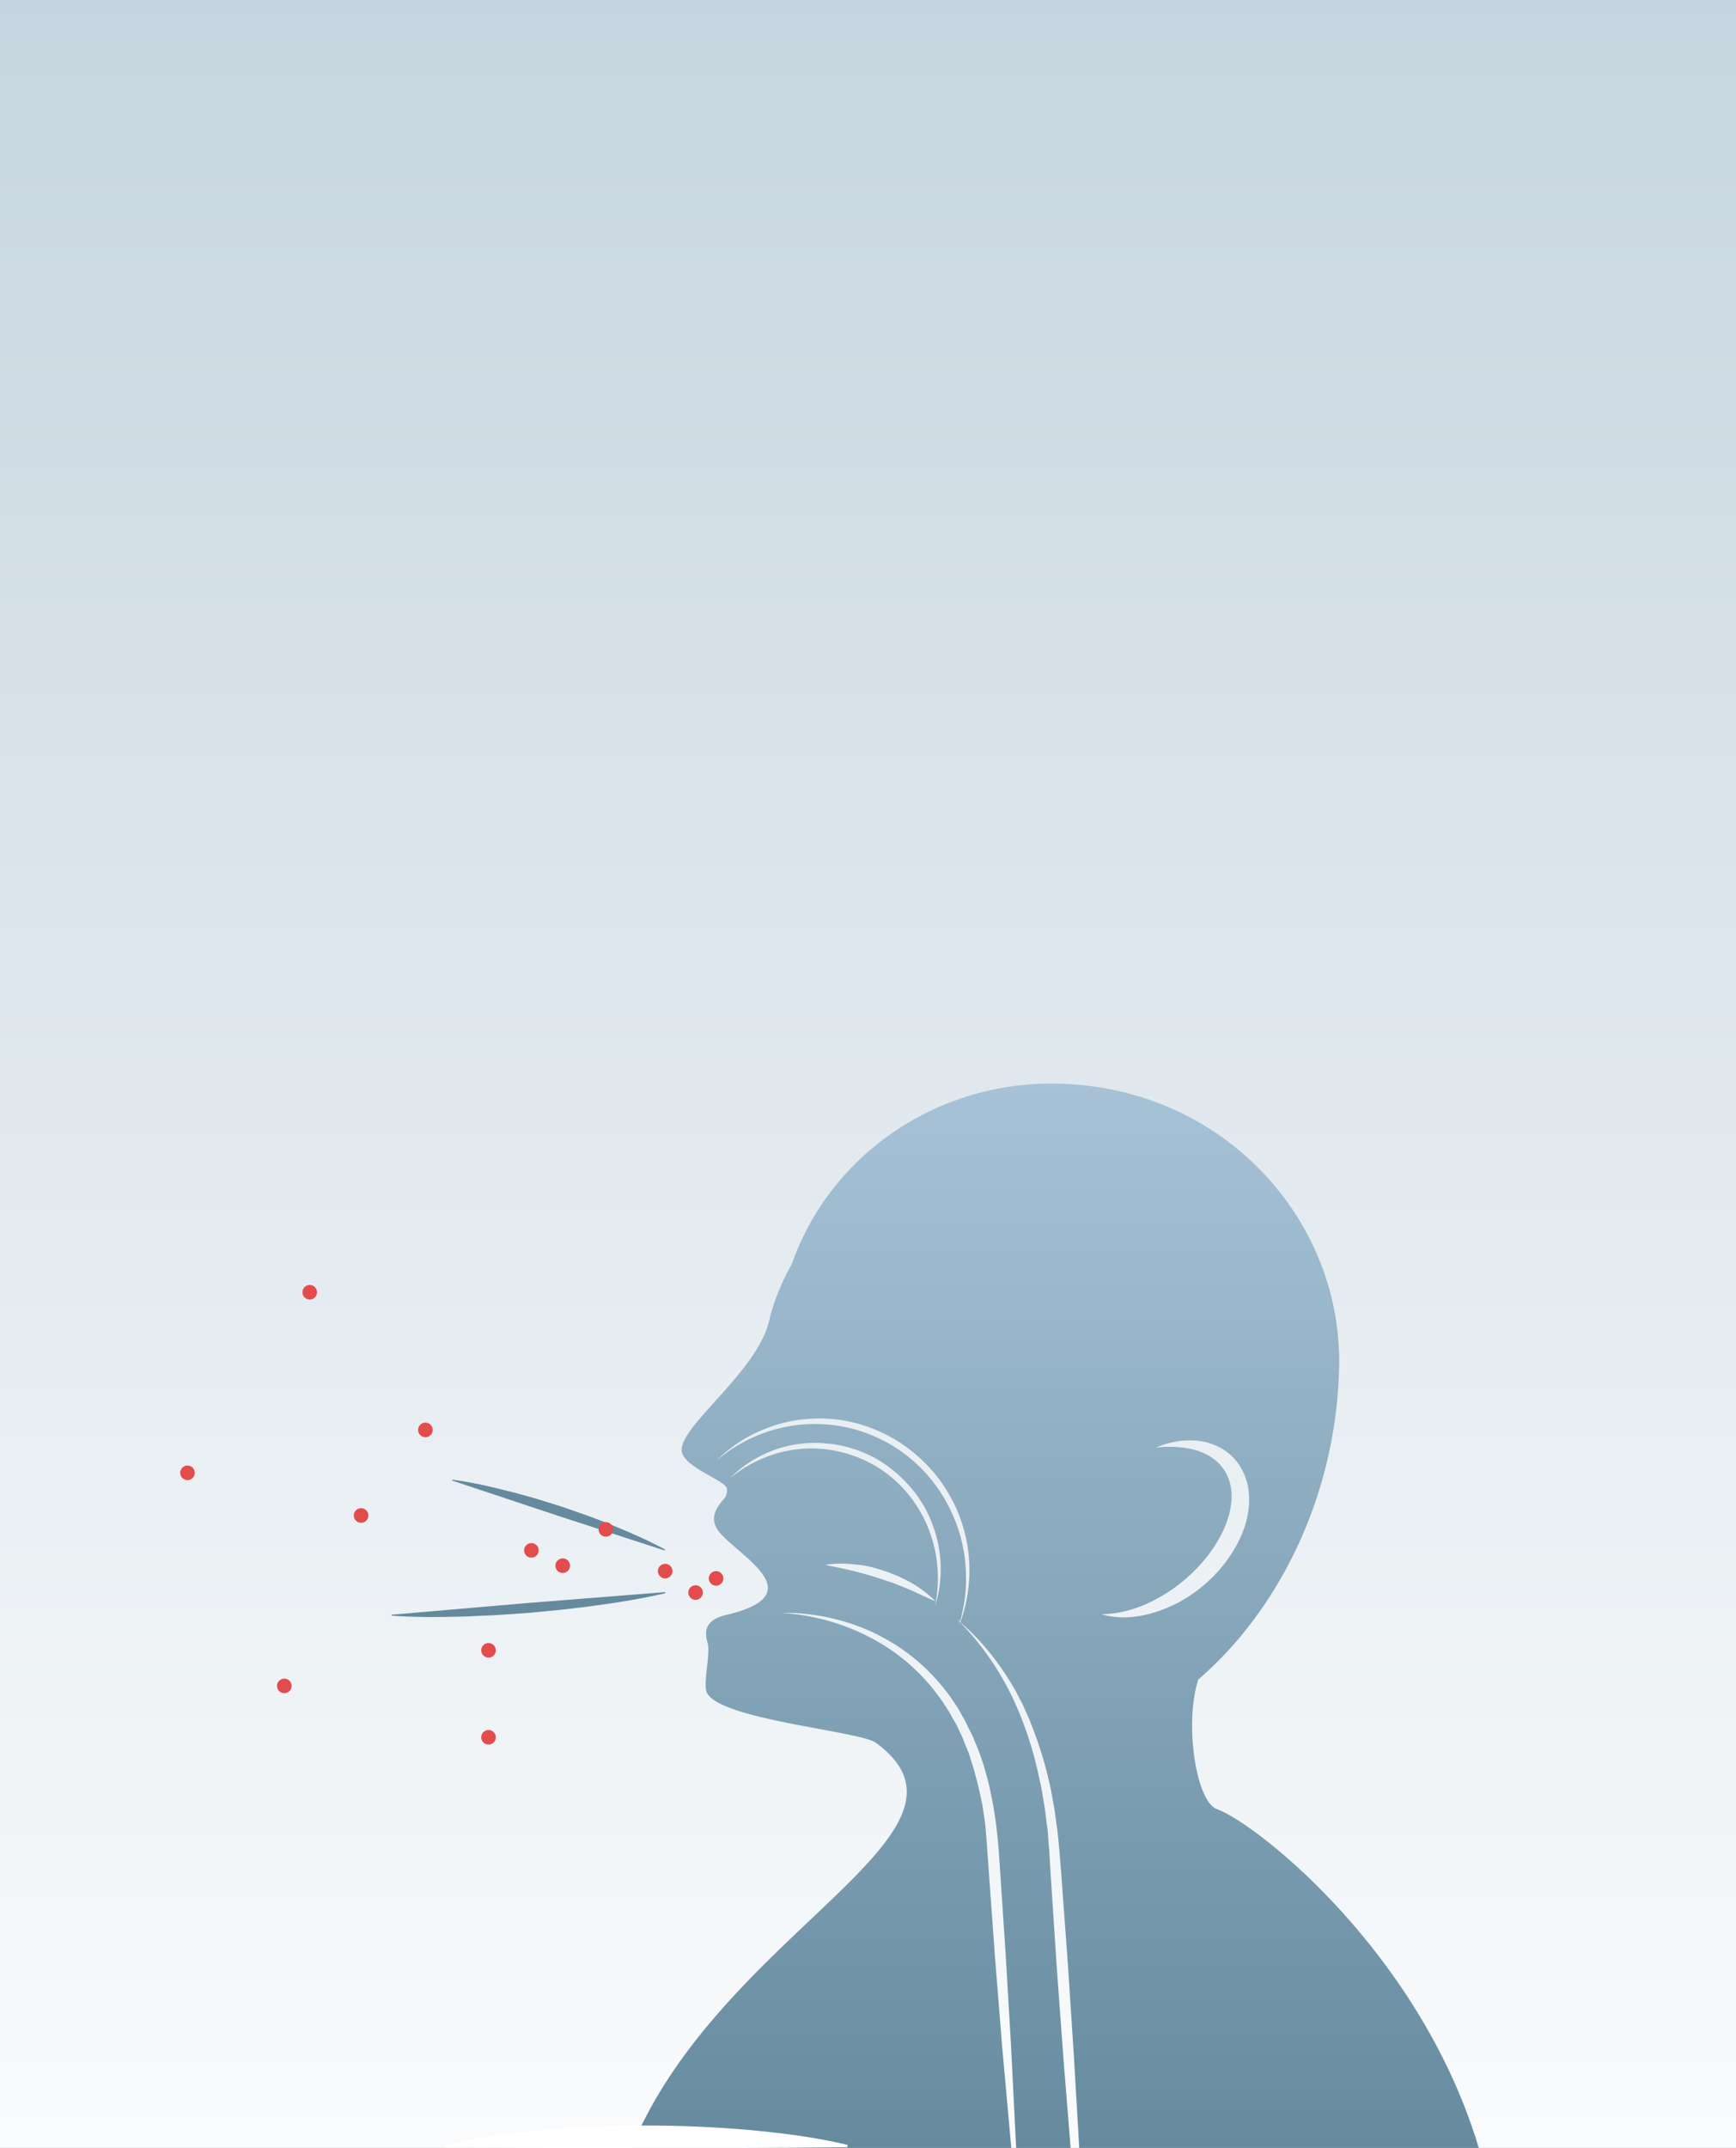
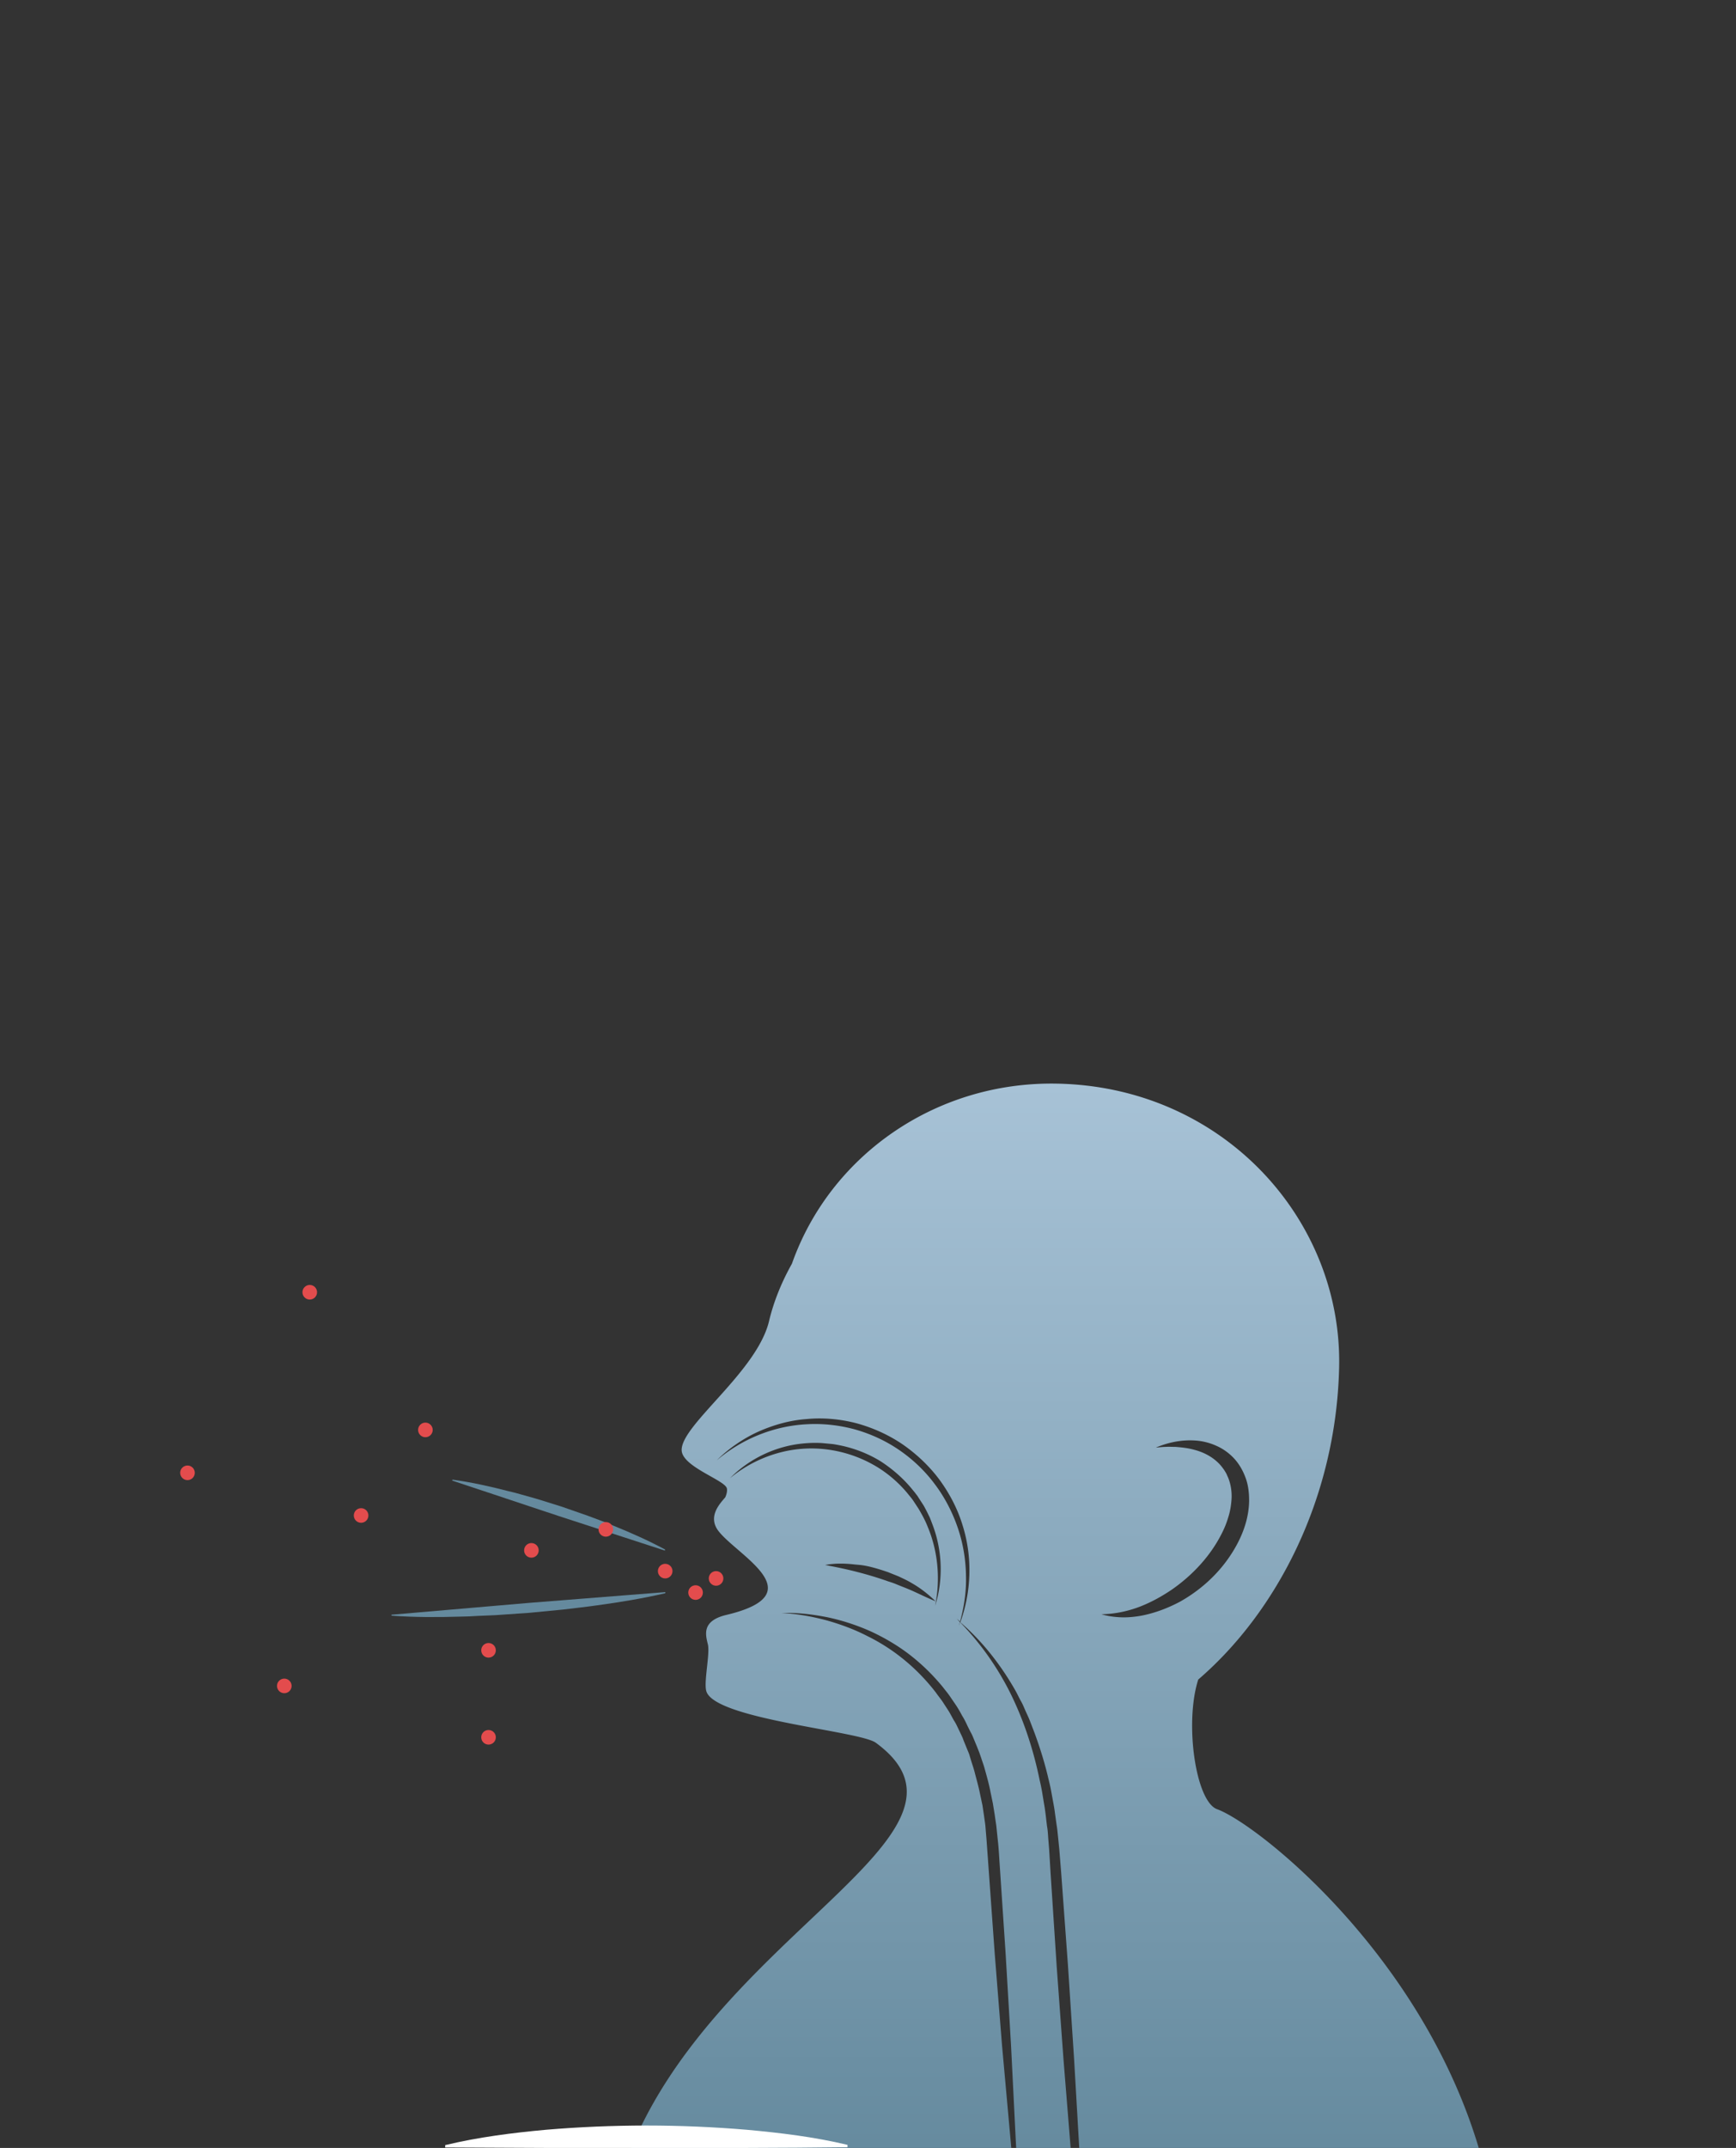
<svg xmlns="http://www.w3.org/2000/svg" version="1.1" viewBox="0 0 737 911.2">
  <rect x="0" y="0" width="737" height="911.2" fill="#333333" stroke="none" />
  <linearGradient id="A" x1="368.5" x2="368.5" y1="917.5" y2="-1036.2" gradientTransform="translate(0,90)" gradientUnits="userSpaceOnUse">
    <stop stop-color="#fff" offset="0" />
    <stop stop-color="#91aec2" offset="1" />
  </linearGradient>
-   <path d="m737 1007.5h-737v-1953.7h737z" fill="url(#A)" />
+   <path d="m737 1007.5h-737h737z" fill="url(#A)" />
  <linearGradient id="B" x1="447.6" x2="447.6" y1="459.68" y2="917.6" gradientUnits="userSpaceOnUse">
    <stop stop-color="#a7c2d6" offset="0" />
    <stop stop-color="#658a9e" offset="1" />
  </linearGradient>
  <path d="M516.7 767.5c-9.1-3.3-13.9-36.6-8-55 33.4-28.7 58.4-76.8 59.8-131.9 1.7-63-49.2-119.7-120-120.9-51.3-.9-96.1 30.5-112.3 76.4-4.5 8-7.8 16.3-9.7 24.3-5.1 21.6-37.8 44.4-37.1 55 .5 7 18.7 12.6 19.2 16.1.3 1.6-.7 3.7-.7 3.7-2.3 2.7-7.4 8-3.1 14 7.6 10.4 41.5 26.9 3.5 35.9-10.4 2.5-8.8 8.3-7.8 12.4 1 3.8-1.7 15.6-.7 19.7 2.8 12.1 64.9 17 72 22.1 53.5 39.1-71.2 81.9-106.2 178.2h164.3l-4.5-49.8-3.1-38.9-3.5-48.6-.4-4.8c-.1-1.6-.4-3.2-.6-4.8l-.7-4.7-1-4.7c-.6-3.1-1.5-6.2-2.3-9.3-.4-1.6-.9-3-1.4-4.6l-.7-2.3c-.2-.8-.5-1.5-.8-2.2l-1.8-4.4-.4-1.1-.5-1.1-1-2.1c-.7-1.4-1.3-2.9-2.2-4.2-.8-1.4-1.5-2.8-2.3-4.1l-2.6-4c-.9-1.3-1.9-2.5-2.8-3.8-7.7-10-17.6-18.3-29-23.9-5.6-2.9-11.6-5.1-17.7-6.8-3.1-.8-6.2-1.5-9.3-2s-6.3-.9-9.5-1c6.4-.3 12.8.5 19.1 1.7 6.3 1.3 12.5 3.3 18.4 5.9 5.9 2.7 11.6 6 16.8 10s9.9 8.6 14.1 13.7c1 1.3 2.1 2.6 3 3.9l2.8 4.1c.9 1.4 1.7 2.8 2.5 4.3.9 1.4 1.6 2.9 2.3 4.4l1.1 2.2.6 1.1.5 1.1 1.9 4.6.9 2.3.8 2.3c.5 1.6 1.1 3.1 1.5 4.7.9 3.2 1.8 6.4 2.4 9.6l1 4.8.8 4.9c.2 1.6.5 3.3.7 4.9l.5 4.9c.4 3.3.6 6.5.8 9.8l2.6 38.9 2.3 38.9 2.5 50H455l-.3-4-3.2-39.6-2.9-39.6-2.6-39.7-.6-9.9-.4-4.9c-.1-1.6-.2-3.3-.5-4.9-.4-3.2-.7-6.5-1.3-9.7l-.8-4.9c-.3-1.6-.6-3.2-1-4.8-2.6-12.8-6.7-25.4-12.5-37.1-5.5-11-12.7-21.2-21.3-30-.2.4-.3.9-.5 1.3.1-.5.3-.9.4-1.4-.5-.5-1-1.1-1.5-1.6.5.5 1.1.9 1.6 1.4 1.7-6.3 2.7-12.9 2.5-19.4-.1-7.1-1.3-14.1-3.6-20.7s-5.6-12.9-9.8-18.4c-4.2-5.6-9.3-10.4-15-14.3s-12-6.8-18.7-8.7c-6.6-1.8-13.6-2.6-20.5-2.2-13.8.7-27.4 6.1-38.2 15.3 2.5-2.5 5.3-4.8 8.2-6.8s6-3.8 9.3-5.3c6.5-2.9 13.5-4.9 20.6-5.4 7.1-.7 14.4 0 21.3 1.8 6.9 1.9 13.6 4.9 19.6 9 5.9 4.1 11.3 9.2 15.6 15 4.3 5.9 7.7 12.4 9.8 19.4 4.2 13.4 3.7 28-1 41 9.4 8.1 17.2 18.1 23.4 29 .8 1.4 1.5 3 2.3 4.4a22.56 22.56 0 0 1 1.1 2.2l1 2.3c.7 1.5 1.4 3 2 4.6l1.8 4.7c2.3 6.3 4.3 12.7 5.8 19.2.4 1.6.8 3.3 1.1 4.9l.9 4.9c.3 1.6.6 3.3.8 5l.7 5c.3 1.7.4 3.3.6 5l.5 5 .8 9.9 2.9 39.6 2.6 39.7 2.3 39.7c.1 1.4.2 2.8.2 4.3h171.1c-23.1-86.6-95.8-143.9-112.9-150.1zm-130.9-93.3c-1.9-.8-3.8-1.5-5.7-2.3-1-.4-1.9-.7-2.9-1l-1.4-.5-1.5-.5c-3.9-1.3-7.8-2.4-11.8-3.4s-8-1.8-12.2-2.6c4.2-.8 8.5-.7 12.7-.2 2.2.2 4.8.2 12.4 2.7l1.5.5 4.5 1.8c1.9.9 3.9 1.8 5.7 2.9 3.7 2.1 7.1 4.8 10.1 7.7-4-1.6-7.6-3.5-11.4-5.1zm-45.3-61.8c2.9-.3 5.8-.4 8.7-.2l4.3.4c1.4.2 2.9.5 4.3.8 5.7 1.3 11.2 3.5 16.2 6.6 4.9 3.2 9.4 7.1 13.1 11.6l1.4 1.7c.4.6.9 1.1 1.3 1.8l2.4 3.7c.7 1.3 1.4 2.6 2 3.9l.5 1 .4 1 .8 2.1c4.2 11 4.6 23.4 1.1 34.4 2.3-11.3 1.2-23.2-3.2-33.6-1-2.6-2.4-5.1-3.8-7.5l-2.3-3.5c-.4-.6-.8-1.1-1.3-1.7l-1.3-1.6c-3.6-4.3-7.9-8-12.6-10.9-9.5-5.8-20.7-8.6-31.8-7.8s-22 5.2-30.8 12.5c8-8.1 19-13.5 30.6-14.7zm144.1 73c-2.8.5-5.7.8-8.6.7s-5.7-.5-8.4-1.3c5.6-.1 10.9-1.2 16-3.1 5-1.9 9.7-4.5 14.1-7.5 8.7-6.1 16.1-14.1 20.8-23.3 1.2-2.3 2.2-4.7 2.9-7.1.8-2.4 1.2-4.9 1.4-7.3s0-4.9-.6-7.2c-.3-1.2-.7-2.3-1.2-3.3-.2-.6-.5-1.1-.8-1.6s-.6-1-1-1.5c-2.8-3.9-7.2-6.6-12.3-7.9-2.5-.7-5.2-1-7.9-1.2-1.4 0-2.7-.1-4.1 0-1.4 0-2.8.2-4.2.3 5.2-2.2 10.9-3.4 16.8-3a25.89 25.89 0 0 1 8.8 2.2c2.8 1.2 5.5 3.1 7.7 5.5s3.8 5.3 4.9 8.4 1.4 6.3 1.4 9.5c-.1 6.4-2 12.4-4.8 17.8-5.6 10.8-14.4 19.3-24.6 25-5.1 2.7-10.6 4.8-16.3 5.9z" fill="url(#B)" />
  <linearGradient id="C" x1="407.7" x2="407.7" y1="688.02" y2="688.3" gradientUnits="userSpaceOnUse">
    <stop stop-color="#a7c2d6" offset="0" />
    <stop stop-color="#658a9e" offset="1" />
  </linearGradient>
  <path d="M407.6 688.2s.1.1 0 0c.1 0 .1 0 .2-.1l-.1-.1c-.1.1-.1.1-.1.2z" fill="url(#C)" />
  <path d="M189 910c14.2-3.4 28.5-5.2 42.7-6.5 14.2-1.2 28.5-1.8 42.7-1.8s28.5.6 42.7 1.8c14.2 1.3 28.5 3 42.7 6.4v1l-21.4.2-64.1.3-85.3-.4v-1z" fill="#fff" />
  <path d="M282.3 657.8l-45.2-14.7-45.1-15 .1-.4c8 1.1 15.7 2.8 23.4 4.8l2.9.7 2.9.8 5.7 1.6c3.8 1.1 7.6 2.4 11.3 3.5l11.2 3.9c3.7 1.4 7.4 2.7 11.1 4.3 7.4 3 14.6 6.2 21.7 10v.5zm.1 18.1c-9.6 2.2-19.2 3.8-28.8 5.1-4.8.7-9.7 1.2-14.5 1.8l-14.5 1.4-14.5 1-7.3.3-3.6.2-3.7.1c-9.7.3-19.5.3-29.3-.4v-.4l58.1-5 58.2-4.6-.1.5z" fill="#658a9e" />
  <g fill="#e34c4d">
    <circle cx="257.2" cy="648.8" r="3.1" />
    <circle cx="282.4" cy="666.5" r="3.1" />
    <circle cx="295.3" cy="675.6" r="3.1" />
    <circle cx="304" cy="669.6" r="3.1" />
    <circle cx="225.6" cy="657.7" r="3.1" />
-     <circle cx="238.9" cy="664.2" r="3.1" />
    <circle cx="207.4" cy="737" r="3.1" />
    <circle cx="79.6" cy="624.8" r="3.1" />
    <circle cx="207.4" cy="700.1" r="3.1" />
    <circle cx="131.5" cy="548.2" r="3.1" />
    <circle cx="180.6" cy="606.6" r="3.1" />
    <circle cx="120.7" cy="715.2" r="3.1" />
    <circle cx="153.3" cy="642.9" r="3.1" />
  </g>
</svg>